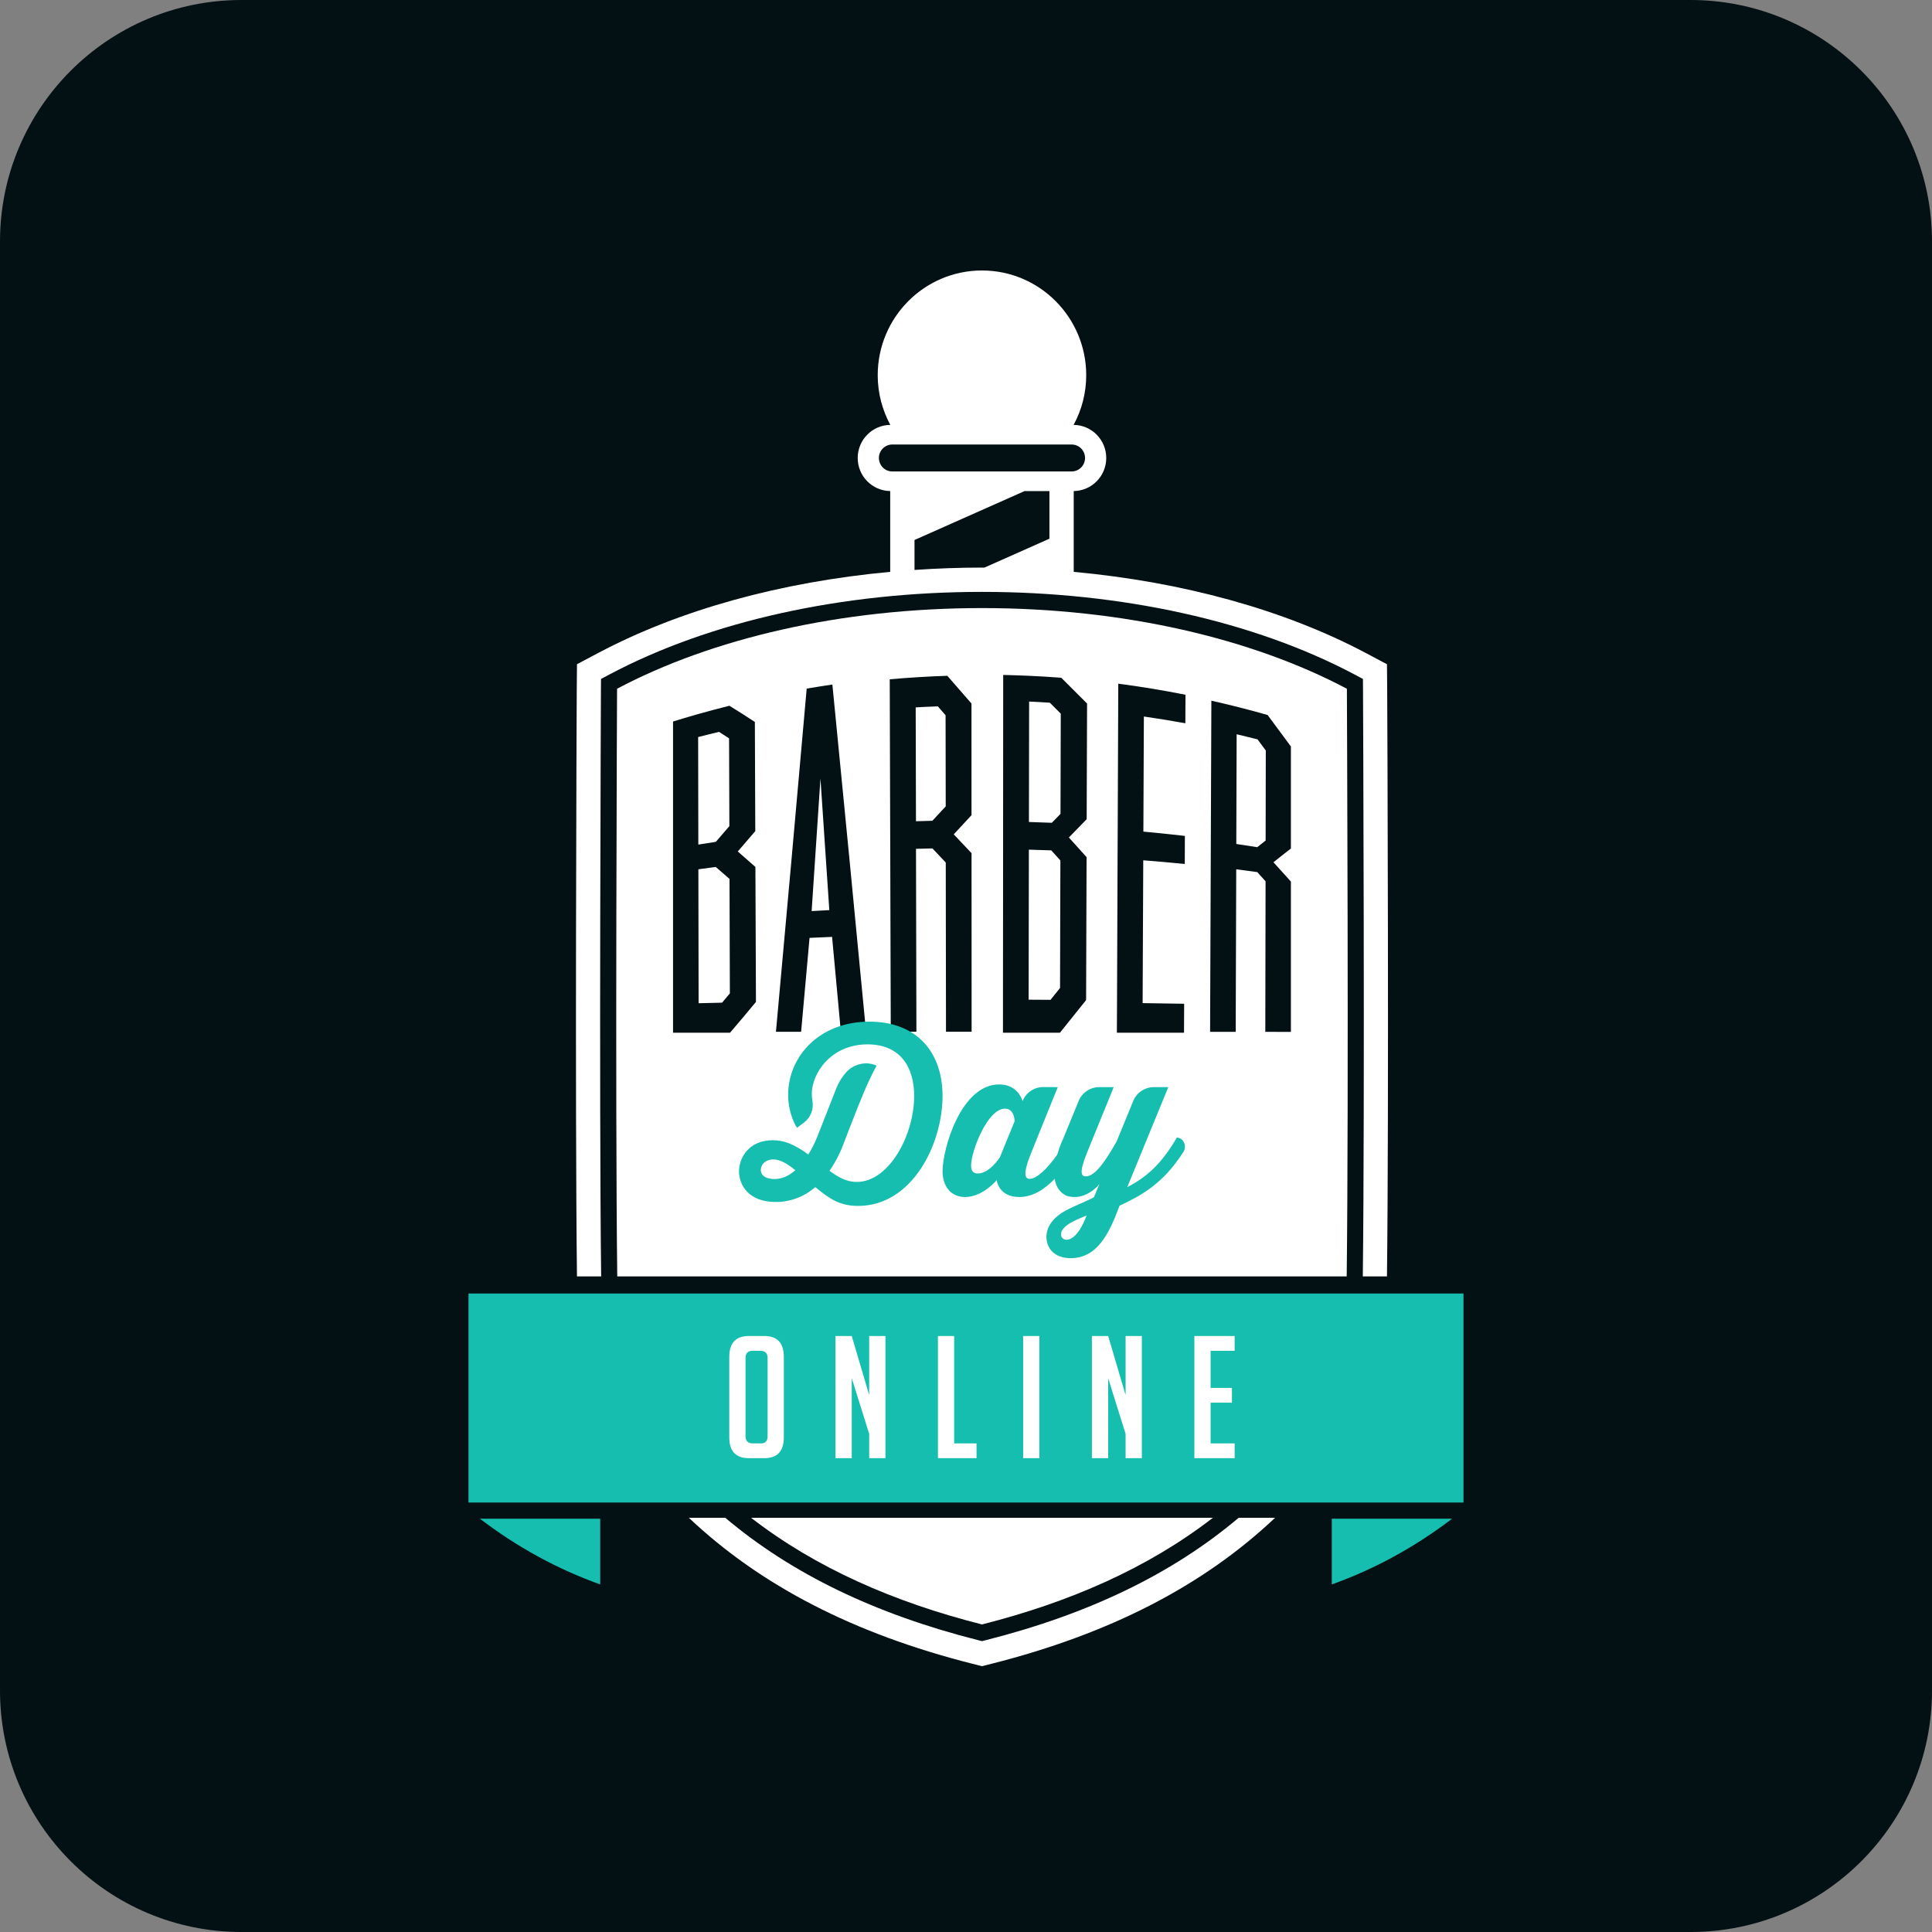
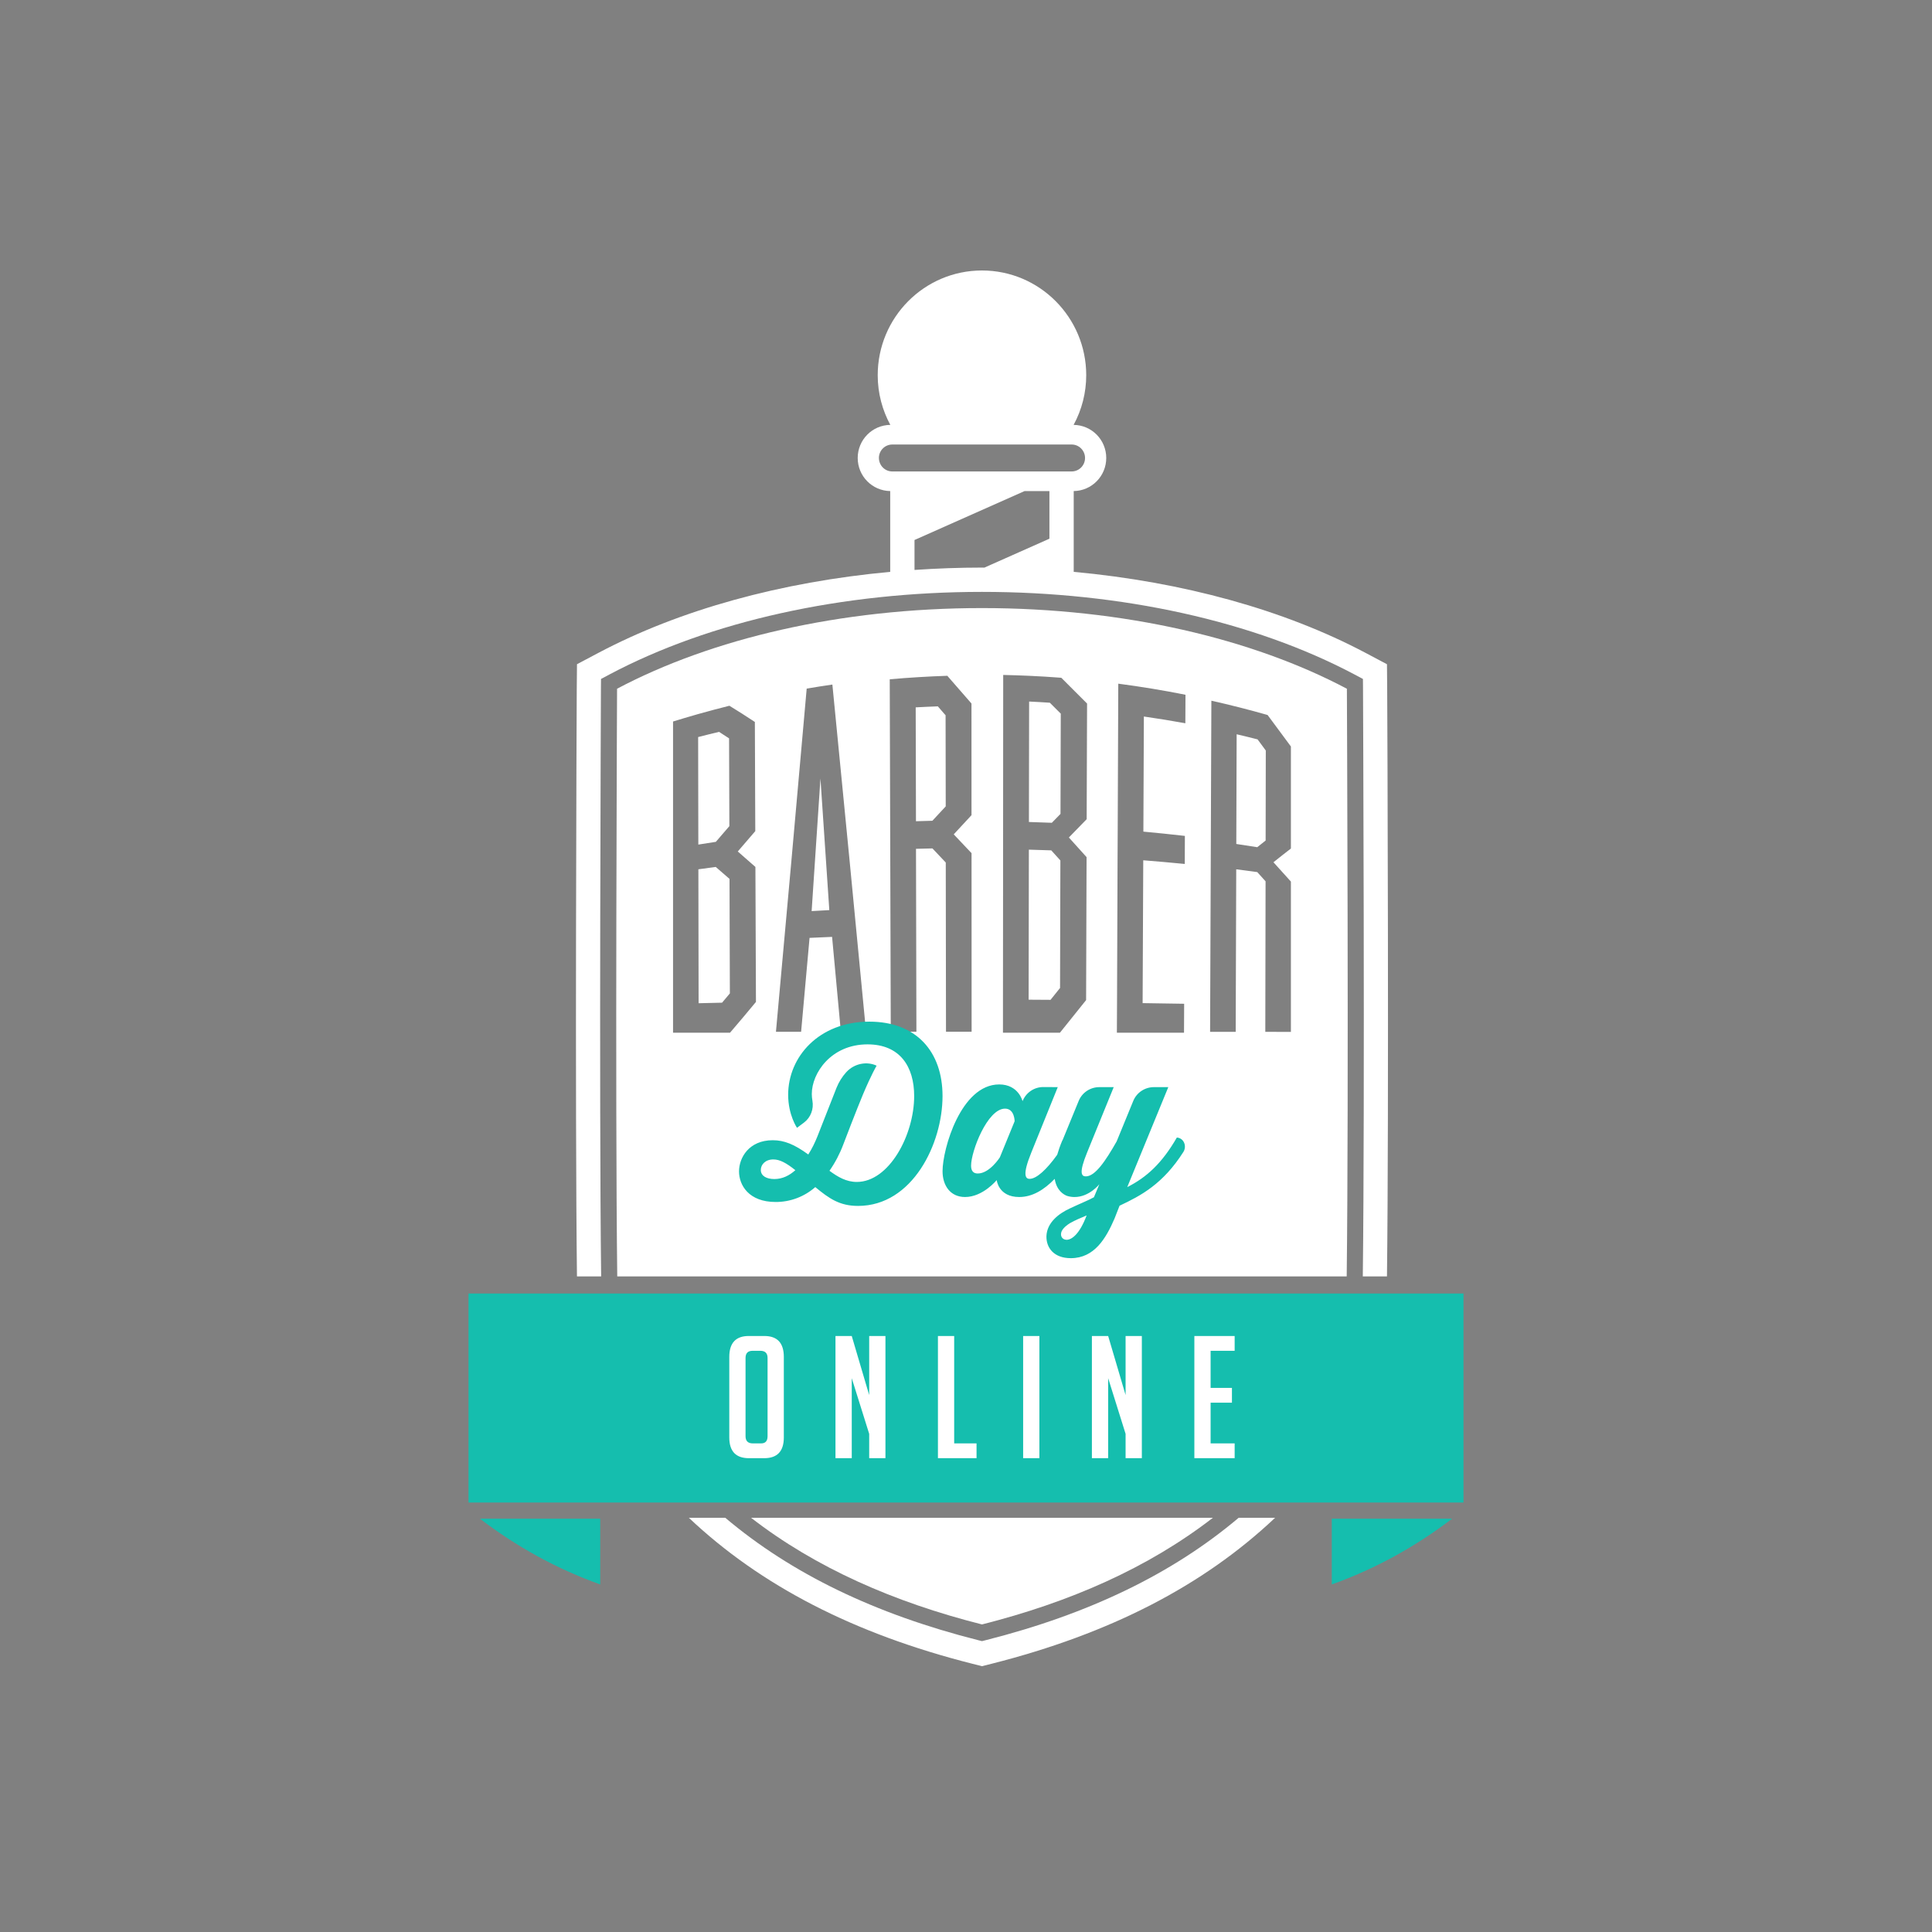
<svg xmlns="http://www.w3.org/2000/svg" width="400" height="400" viewBox="0 0 400 400" fill="none">
  <rect x="0" y="0" width="400" height="400" fill="#808080" stroke="none" />
-   <path d="M0 50C0 22.386 22.386 0 50 0H350C377.614 0 400 22.386 400 50V350C400 377.614 377.614 400 350 400H50C22.386 400 0 377.614 0 350V50Z" fill="#031014" />
  <path d="M219.514 187.715L219.542 178.148C218.911 177.453 218.282 176.756 217.653 176.058C216.108 176.001 214.563 175.947 213.015 175.912C213.001 186.269 212.987 196.623 212.967 206.976L217.504 207.005L219.472 204.548L219.514 187.715ZM151.008 171.042L150.946 152.871C150.247 152.413 149.57 151.975 148.871 151.525C147.427 151.878 145.981 152.221 144.543 152.599L144.582 174.861C145.786 174.661 146.999 174.481 148.208 174.294L151.008 171.042ZM194.169 146.243C192.638 146.306 191.11 146.36 189.585 146.452C189.602 154.704 189.618 161.773 189.641 170.028C190.769 169.985 191.905 169.962 193.039 169.931C193.958 168.937 194.877 167.944 195.802 166.953L195.773 148.092C195.241 147.477 194.711 146.861 194.169 146.243ZM151.039 181.965C150.086 181.132 149.136 180.316 148.186 179.491C146.984 179.652 145.789 179.806 144.591 179.978C144.608 189.224 144.619 198.464 144.639 207.709C146.257 207.669 147.875 207.629 149.497 207.595L151.112 205.671C151.101 200.373 151.078 195.076 151.061 189.782L151.039 181.965ZM219.565 168.508L219.621 147.752C218.865 146.996 218.113 146.24 217.357 145.49C215.925 145.401 214.498 145.306 213.068 145.246L213.026 170.183C214.608 170.226 216.19 170.289 217.771 170.349L219.565 168.508ZM168.041 188.631L171.7 188.428L169.865 161.175L168.041 188.631ZM262.035 174.022L262.069 155.388L260.369 153.08C258.925 152.719 257.484 152.356 256.035 152.021C256.007 159.594 255.987 167.165 255.962 174.735C257.411 174.947 258.857 175.173 260.304 175.403L262.035 174.022ZM251.118 314.238H155.497C168.934 324.644 185.135 331.725 203.307 336.323C221.479 331.725 237.677 324.644 251.118 314.238Z" fill="white" />
  <path d="M127.756 142.598C127.756 142.598 127.347 227.79 127.795 264.265H278.82C279.268 227.79 278.859 142.598 278.859 142.598C259.368 132.267 232.712 125.896 203.307 125.896C173.905 125.896 147.244 132.267 127.756 142.598ZM156.512 207.437C154.721 209.602 152.931 211.726 151.143 213.811H139.347V149.381C140.954 148.883 142.561 148.407 144.174 147.946L144.534 147.843C146.686 147.236 148.848 146.661 151.014 146.117C152.765 147.188 154.521 148.307 156.286 149.473L156.374 172.075C155.161 173.49 153.957 174.896 152.748 176.29C153.96 177.335 155.184 178.403 156.399 179.489C156.416 182.77 156.427 186.054 156.439 189.338L156.478 199.24L156.512 199.2L156.478 199.294L156.512 207.437ZM174.092 213.619C173.491 207.069 172.885 200.52 172.273 193.971C170.717 194.034 169.166 194.103 167.609 194.177C167.026 200.686 166.445 207.168 165.861 213.619L160.651 213.625C162.81 189.942 164.932 166.256 167.017 142.566C168.786 142.265 170.559 141.987 172.335 141.73C174.667 165.37 176.993 189.364 179.305 213.613C177.565 213.619 175.834 213.619 174.092 213.619ZM195.858 213.611L195.81 178.575L193.053 175.655C191.919 175.683 190.783 175.706 189.647 175.74L189.731 213.613H184.425L184.211 140.639C188.177 140.289 192.152 140.048 196.132 139.915C197.801 141.81 199.47 143.723 201.134 145.656L201.142 168.771L197.46 172.743C198.692 174.037 199.921 175.334 201.148 176.637C201.148 188.565 201.153 201.682 201.162 213.611H195.853H195.858ZM250.802 145.072C254.707 145.948 258.584 146.933 262.441 148.032C264.054 150.226 265.661 152.402 267.268 154.552V175.68C266.07 176.602 264.866 177.55 263.657 178.521C264.863 179.866 266.07 181.201 267.268 182.521V213.639L261.968 213.636L262.024 182.469L260.304 180.557C258.852 180.356 257.4 180.159 255.948 179.978C255.911 191.194 255.877 202.412 255.838 213.628H250.537C250.622 190.773 250.718 167.924 250.802 145.072ZM231.269 207.62L231.381 177.728L231.41 171.732L231.528 141.547C236.183 142.157 240.824 142.921 245.442 143.843L245.414 149.742C242.56 149.225 239.697 148.76 236.826 148.347C236.789 156.29 236.761 164.233 236.724 172.179C239.595 172.442 242.457 172.74 245.316 173.066L245.293 178.873C242.431 178.592 239.566 178.339 236.699 178.114L236.567 207.686C239.434 207.724 242.299 207.769 245.166 207.818L245.138 213.811H231.238L231.269 207.62ZM207.655 209.078V206.759L207.666 193.559C207.669 187.646 207.672 181.733 207.681 175.821L207.683 169.372L207.703 139.74C209.494 139.78 211.285 139.84 213.074 139.918C215.29 140.018 217.515 140.152 219.728 140.324C221.51 142.091 223.292 143.875 225.066 145.664L225.04 153.138L225.066 153.203L225.04 153.181L224.984 169.607C223.757 170.853 222.528 172.118 221.299 173.393L224.964 177.458C224.95 180.935 224.938 184.411 224.928 187.887C224.908 194.277 224.882 200.668 224.866 207.059C223.061 209.293 221.254 211.546 219.449 213.811H207.652L207.655 209.078Z" fill="white" />
  <path d="M124.462 264.265C124.017 228.082 124.417 143.076 124.417 142.572L124.434 140.568L126.199 139.631C146.99 128.61 174.376 122.543 203.31 122.543C232.241 122.543 259.627 128.61 280.416 139.631L282.181 140.568L282.198 142.572C282.198 143.076 282.598 228.084 282.153 264.265H287.157C287.58 229.748 287.242 147.955 287.202 142.675L287.157 137.521L282.753 135.187C265.898 126.254 244.909 120.482 222.302 118.397V101.67C226.027 101.621 229.036 98.577 229.036 94.821C229.036 91.055 226.019 88.006 222.28 87.969C223.991 84.821 224.889 81.285 224.891 77.689C224.891 65.712 215.225 56 203.305 56C191.384 56 181.721 65.712 181.721 77.689C181.721 81.418 182.68 84.911 184.329 87.969C180.596 88.006 177.579 91.058 177.579 94.821C177.579 98.572 180.585 101.618 184.309 101.67V118.397C161.705 120.482 140.717 126.251 123.864 135.187L119.46 137.518L119.412 142.672C119.373 147.955 119.037 229.748 119.455 264.265H124.462ZM181.966 94.821C181.966 93.28 183.21 92.032 184.744 92.032H221.874C223.405 92.032 224.646 93.28 224.646 94.821C224.646 96.361 223.405 97.609 221.874 97.609H184.741C184.009 97.613 183.306 97.32 182.787 96.798C182.267 96.275 181.973 95.564 181.969 94.821H181.966ZM189.339 111.8L212.121 101.673H217.272V111.531L203.801 117.521L203.31 117.512C198.602 117.512 193.944 117.687 189.339 117.999V111.8ZM204.122 339.573L203.307 339.779L202.49 339.573C181.123 334.164 163.851 325.8 150.162 314.241H142.62C157.518 328.32 176.84 338.267 201.274 344.452L203.307 344.967L205.343 344.452C229.771 338.267 249.096 328.32 263.995 314.241H256.45C242.764 325.803 225.491 334.164 204.122 339.573Z" fill="white" />
  <path d="M97 311.078H303V267.808H97V311.078ZM275.732 328.04C284.735 324.822 293.016 320.241 300.646 314.428H275.732V328.04ZM124.27 328.04V314.428H99.354C106.981 320.241 115.262 324.822 124.265 328.04H124.27ZM179.99 211.521C169.563 211.521 163.18 218.794 163.18 226.659C163.18 230.851 165.01 233.503 165.01 233.503L166.462 232.414C167.86 231.361 168.512 229.608 168.201 227.879C168.118 227.421 168.076 226.956 168.075 226.49C168.075 222.17 172.073 216.225 179.606 216.225C186.373 216.225 189.269 220.887 189.269 226.917C189.269 235 184.075 244.709 177.393 244.709C175.222 244.709 173.477 243.682 171.734 242.399C172.907 240.718 173.866 238.892 174.588 236.967C174.588 236.924 177.492 229.388 178.653 226.628C180.447 222.37 181.493 220.638 181.493 220.638C179.573 219.721 176.908 220.102 175.185 222.012C174.349 222.941 173.68 224.012 173.209 225.176L169.264 235.215C168.757 236.498 168.117 237.82 167.347 239.023C164.457 236.924 162.371 236.071 159.988 236.071C155.051 236.071 153.007 239.707 153.007 242.528C153.007 245.351 155.009 248.858 160.583 248.858C163.597 248.871 166.514 247.777 168.796 245.777C171.65 248.131 173.821 249.672 177.65 249.672C188.928 249.672 195.142 236.795 195.142 226.917C195.142 217.72 189.695 211.521 179.99 211.521ZM160.329 244.108C158.708 244.108 157.518 243.47 157.518 242.23C157.518 241.119 158.454 240.048 160.112 240.048C161.435 240.048 162.796 240.772 164.669 242.273C163.434 243.384 161.99 244.108 160.326 244.108H160.329ZM243.655 235.513C240.593 240.818 237.443 243.725 233.386 245.78L241.884 225.079H238.907C237.032 225.079 235.34 226.204 234.632 227.928L231.187 236.326C228.9 240.349 226.746 243.556 224.803 243.556C223.898 243.556 223.337 242.868 225.063 238.634L230.583 225.079H227.606C225.728 225.079 224.039 226.204 223.332 227.928L220.016 236.008C219.984 236.061 219.952 236.113 219.92 236.165C219.472 237.236 219.139 238.198 218.882 239.083C216.666 242.178 214.585 244.068 213.173 244.068C212.313 244.068 211.622 243.295 213.517 238.634L218.998 225.079L216.037 225.061C215.11 225.051 214.201 225.324 213.428 225.845C212.656 226.367 212.056 227.112 211.707 227.985C211.707 227.985 210.889 224.52 206.877 224.52C198.937 224.52 195.145 237.909 195.145 242.485C195.145 245.437 196.741 247.83 199.803 247.83C203.51 247.83 206.358 244.323 206.358 244.323C206.358 244.323 206.702 247.83 211.019 247.83C213.74 247.83 216.173 246.339 218.366 244.068C218.753 246.542 220.289 247.369 220.943 247.604C221.423 247.753 221.942 247.833 222.472 247.833C225.536 247.833 227.609 245.179 227.609 245.179L226.487 247.876C225.536 248.429 223.123 249.414 221.524 250.184C219.283 251.209 216.737 253.093 216.652 255.959C216.61 258.399 218.248 260.492 221.699 260.492C226.574 260.492 228.988 256.386 230.755 252.28C231.187 251.169 231.793 249.629 231.793 249.629C236.237 247.544 240.793 245.125 245.008 238.496C245.752 237.322 245.135 235.63 243.655 235.513ZM207.007 239.621C207.007 239.621 204.892 242.96 202.433 242.96C201.57 242.96 201.052 242.488 201.052 241.334C201.052 238.384 204.418 229.531 208.084 229.531C210.069 229.531 210.069 232.137 210.069 232.137L207.007 239.621ZM220.879 256.687C220.145 256.687 219.669 256.217 219.669 255.536C219.669 254.677 220.489 253.906 221.485 253.265C222.689 252.581 223.684 252.197 224.975 251.642C223.509 255.536 221.913 256.641 220.879 256.687Z" fill="#15BEAE" />
  <path d="M155.06 301.903C152.347 301.903 150.991 300.472 150.991 297.603V280.938C150.991 278.046 152.336 276.603 155.023 276.603H158.248C160.938 276.603 162.283 278.049 162.283 280.935V297.603C162.283 300.472 160.93 301.903 158.215 301.903H155.06ZM155.866 298.84H157.586C158.471 298.84 158.917 298.344 158.917 297.356V281.15C158.917 280.159 158.415 279.667 157.408 279.667H155.829C154.848 279.667 154.357 280.159 154.357 281.147V297.354C154.357 298.344 154.862 298.84 155.866 298.84ZM179.956 288.829V276.603H183.322V301.903H179.956V296.864L176.347 285.342V301.903H172.978V276.603H176.344L179.953 288.829H179.956ZM202.185 301.903H194.189V276.603H197.553V298.84H202.182L202.185 301.903ZM211.831 276.603H215.194V301.903H211.831V276.603ZM233.042 288.829V276.603H236.406V301.903H233.042V296.864L229.433 285.342V301.903H226.066V276.603H229.433L233.042 288.829ZM247.278 301.903V276.603H255.623V279.667H250.644V287.349H255.06V290.413H250.644V298.84H255.623V301.903H247.278Z" fill="white" />
</svg>